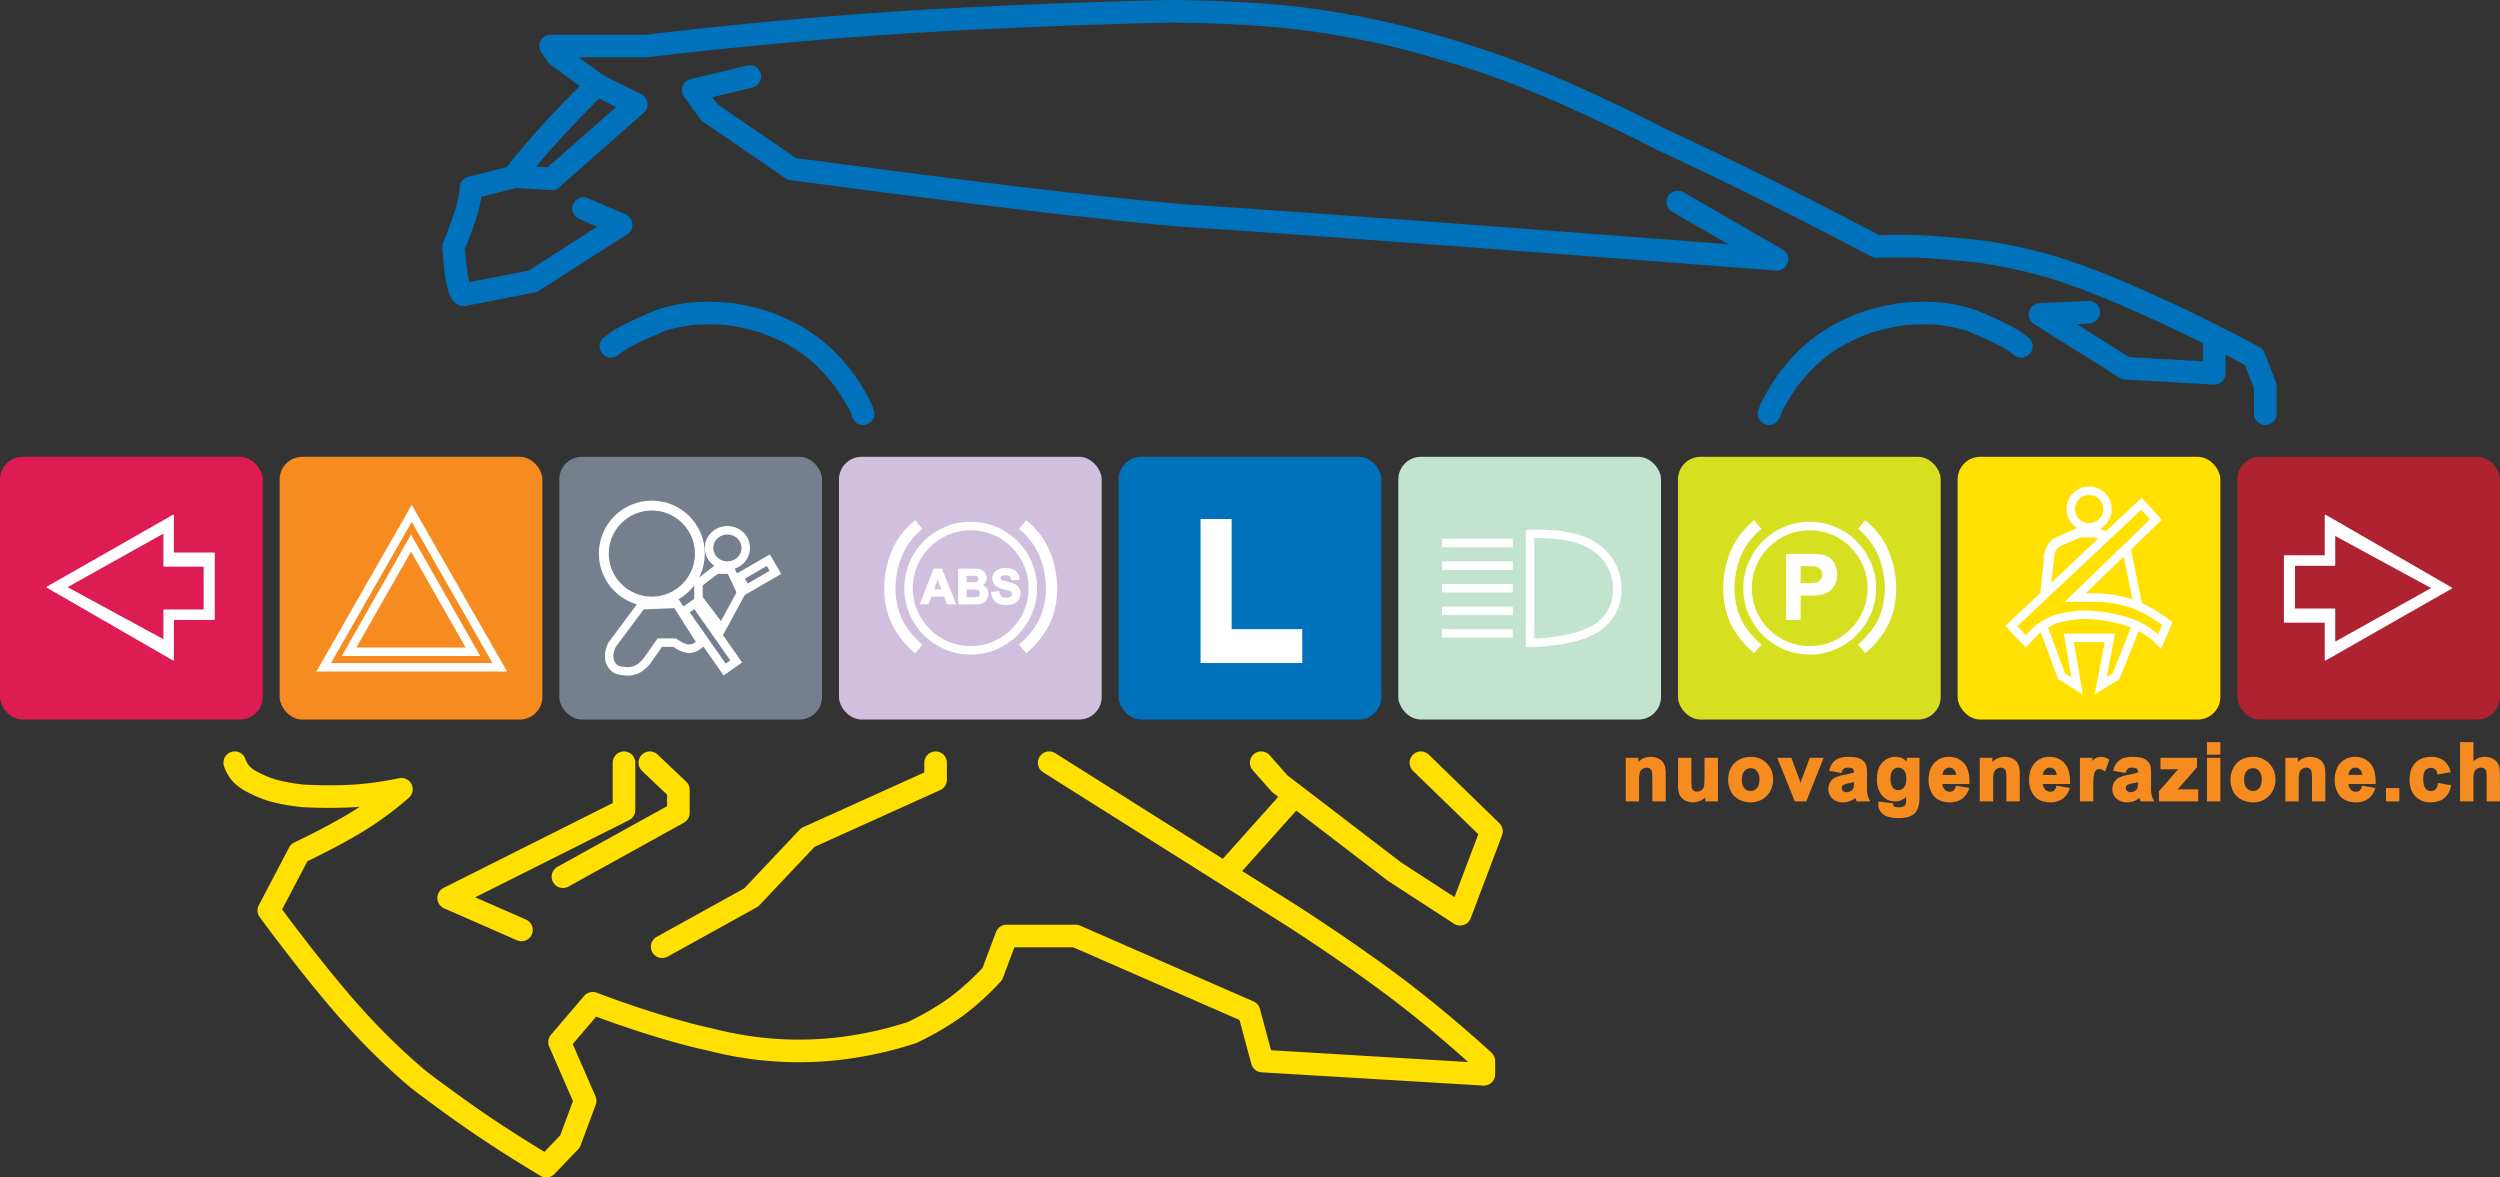
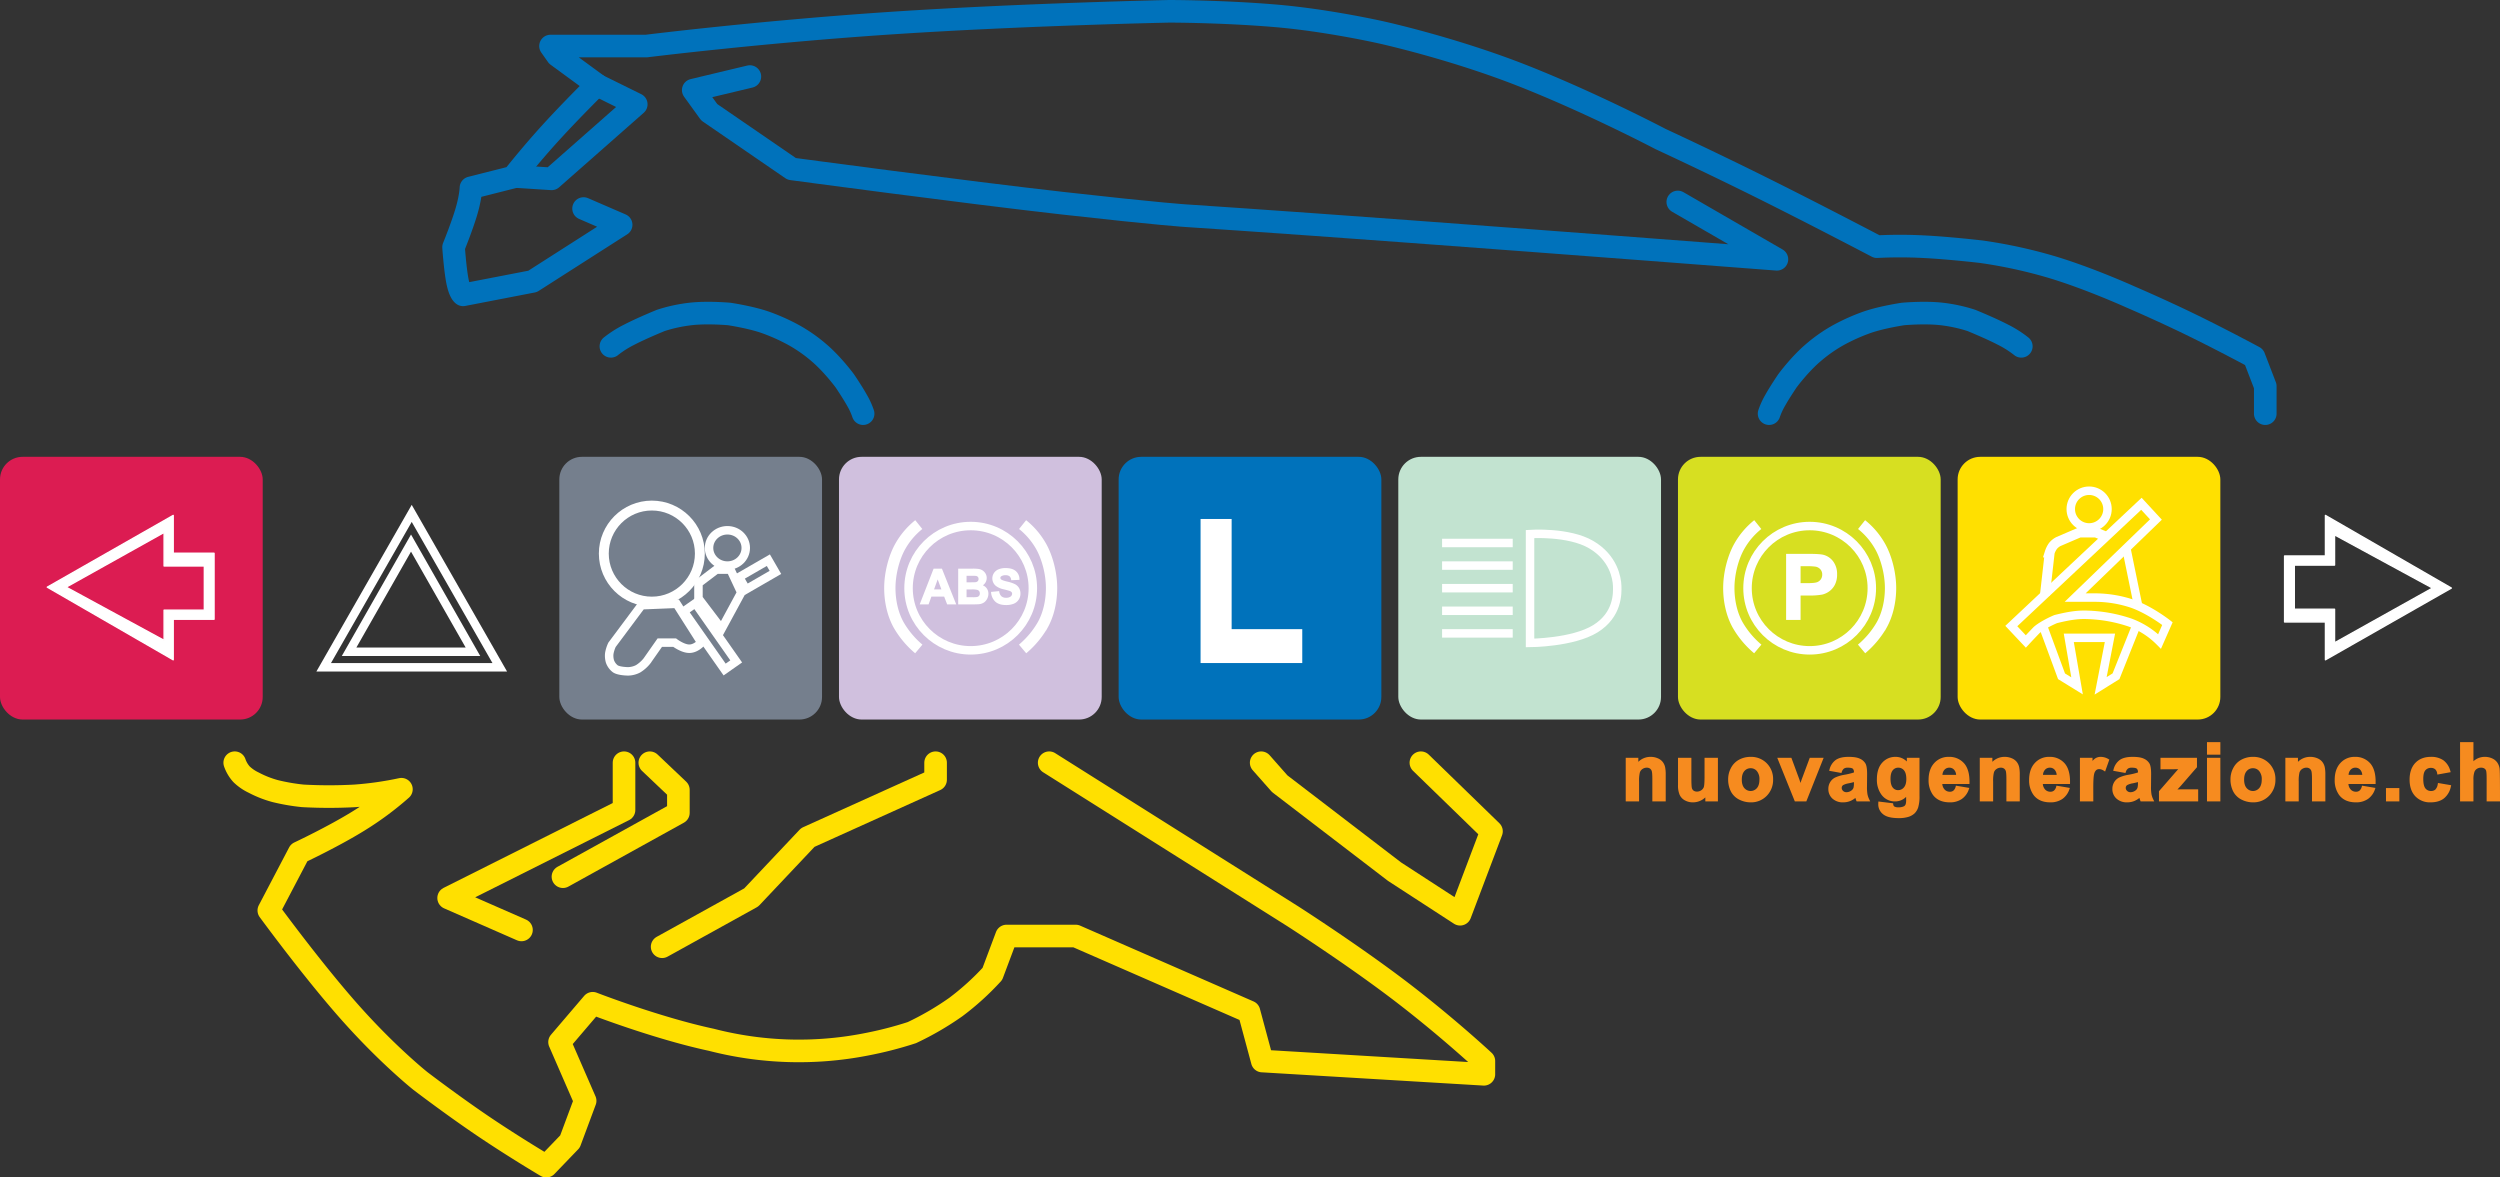
<svg xmlns="http://www.w3.org/2000/svg" width="1770" height="833.639" viewBox="0 0 1770 833.639">
  <rect x="0" y="0" width="1770" height="833.639" fill="#333333" stroke="none" />
  <g id="logo_scuolaguida" data-name="logo scuolaguida" transform="translate(-75 -148.565)">
    <g id="Raggruppa_23" data-name="Raggruppa 23" transform="translate(75 472)">
      <rect id="Rettangolo_79" data-name="Rettangolo 79" width="186" height="186" rx="16" fill="#dc1c52" />
      <path id="Sottrazione_4" data-name="Sottrazione 4" d="M89.12,102.188h0L0,50.772,89.12,0V26.779H118.04v46.7H89.12v28.707ZM82.693,12h0L13.282,50.772l69.411,37.7V67.054h28.492V35.777H82.693V12Z" transform="translate(33.5 41.5)" fill="#fff" stroke="#fff" stroke-linecap="round" stroke-linejoin="round" stroke-width="1" />
    </g>
    <g id="Raggruppa_24" data-name="Raggruppa 24" transform="translate(1659 472)">
-       <rect id="Rettangolo_87" data-name="Rettangolo 87" width="186" height="186" rx="16" fill="#af2230" />
      <path id="Sottrazione_5" data-name="Sottrazione 5" d="M89.12,102.188h0L0,50.772,89.12,0V26.779H118.04v46.7H89.12v28.707ZM82.693,12h0L13.282,50.772l69.411,37.7V67.054h28.492V35.777H82.693V12Z" transform="translate(151.54 143.688) rotate(180)" fill="#fff" stroke="#fff" stroke-linecap="round" stroke-linejoin="round" stroke-width="1" />
    </g>
    <g id="Raggruppa_25" data-name="Raggruppa 25" transform="translate(273 472)">
-       <rect id="Rettangolo_80" data-name="Rettangolo 80" width="186" height="186" rx="16" fill="#f68b1f" />
      <g id="Poligono_7" data-name="Poligono 7" transform="translate(26 34)" fill="none" stroke-linecap="round" stroke-linejoin="round">
        <path d="M67.5,0,135,118H0Z" stroke="none" />
        <path d="M 67.5 12.084 L 10.344 112 L 124.656 112 L 67.5 12.084 M 67.5 0 L 135 118 L 0 118 L 67.5 0 Z" stroke="none" fill="#fff" />
      </g>
      <g id="Poligono_8" data-name="Poligono 8" transform="translate(44 55)" fill="none" stroke-linecap="round" stroke-linejoin="round">
-         <path d="M49,0,98,86H0Z" stroke="none" />
+         <path d="M49,0,98,86Z" stroke="none" />
        <path d="M 49 12.12 L 10.324 80 L 87.676 80 L 49 12.12 M 49 0 L 98 86 L 0 86 L 49 0 Z" stroke="none" fill="#fff" />
      </g>
    </g>
    <g id="Raggruppa_26" data-name="Raggruppa 26" transform="translate(471 472)">
      <rect id="Rettangolo_81" data-name="Rettangolo 81" width="186" height="186" rx="16" fill="#757f8d" />
      <g id="Ellisse_37" data-name="Ellisse 37" transform="translate(28 31)" fill="none" stroke="#fff" stroke-width="7">
        <circle cx="37.5" cy="37.5" r="37.5" stroke="none" />
        <circle cx="37.5" cy="37.5" r="34" fill="none" />
      </g>
      <g id="Ellisse_38" data-name="Ellisse 38" transform="translate(103 49)" fill="none" stroke="#fff" stroke-width="6">
        <ellipse cx="16" cy="15.5" rx="16" ry="15.5" stroke="none" />
        <ellipse cx="16" cy="15.5" rx="13" ry="12.5" fill="none" />
      </g>
      <g id="Rettangolo_88" data-name="Rettangolo 88" transform="translate(149.093 69.072) rotate(60)" fill="none" stroke="#fff" stroke-width="6">
        <rect width="16" height="29.934" stroke="none" />
        <rect x="3" y="3" width="10" height="23.934" fill="none" />
      </g>
      <g id="Rettangolo_89" data-name="Rettangolo 89" transform="matrix(-0.819, 0.574, -0.574, -0.819, 129.407, 145.587)" fill="none" stroke="#fff" stroke-width="6">
        <rect width="16" height="56.314" stroke="none" />
        <rect x="3" y="3" width="10" height="50.314" fill="none" />
      </g>
      <path id="Tracciato_229" data-name="Tracciato 229" d="M591.858,2995.8l13.944-25.733-7.606-16.226H588.182l-12.676,9.634v10.775Z" transform="translate(-477 -2874)" fill="none" stroke="#fff" stroke-width="6" />
      <path id="Tracciato_230" data-name="Tracciato 230" d="M577.534,3005.561s-3.771,4.31-8.493,4.31-10.395-4.31-10.395-4.31H548.125l-9.039,12.9a24.54,24.54,0,0,1-6.308,5.61,16.009,16.009,0,0,1-7.146,1.814s-6.389-.04-9.01-1.814a11.464,11.464,0,0,1-3.773-5.2,14.443,14.443,0,0,1-.472-5.7,24.273,24.273,0,0,1,1.937-6.1l20.88-28,24.846-1.014Z" transform="translate(-477 -2874)" fill="none" stroke="#fff" stroke-width="6" />
    </g>
    <g id="Raggruppa_27" data-name="Raggruppa 27" transform="translate(669 472)">
      <rect id="Rettangolo_82" data-name="Rettangolo 82" width="186" height="186" rx="16" fill="#d0c0de" />
      <g id="Ellisse_39" data-name="Ellisse 39" transform="translate(46.252 46)" fill="none" stroke="#fff" stroke-width="6">
        <circle cx="47" cy="47" r="47" stroke="none" />
        <circle cx="47" cy="47" r="44" fill="none" />
      </g>
      <path id="Tracciato_231" data-name="Tracciato 231" d="M722.384,2921.457a53.219,53.219,0,0,0-12.953,15.145c-4.586,7.975-7.552,19.569-7.552,29.76,0,9.069,2,18.494,6.234,26.1a63.96,63.96,0,0,0,14.271,17.039" transform="translate(-665.88 -2873.481)" fill="none" stroke="#fff" stroke-width="8" />
      <path id="Tracciato_232" data-name="Tracciato 232" d="M701.88,2921.457a53.219,53.219,0,0,1,12.953,15.145c4.586,7.975,7.552,19.569,7.552,29.76,0,9.069-2,18.494-6.234,26.1a63.96,63.96,0,0,1-14.271,17.039" transform="translate(-571.88 -2873.481)" fill="none" stroke="#fff" stroke-width="8" />
      <path id="ABS" d="M60.987,31.932c-3.186,0-5.681-.759-7.415-2.255a9.8,9.8,0,0,1-3.125-6.537l-.06-.507,5.748-.559.081.454A5.385,5.385,0,0,0,57.8,25.772a4.84,4.84,0,0,0,3.236,1.009,5.032,5.032,0,0,0,3.257-.888,2.493,2.493,0,0,0,1.024-1.965,1.716,1.716,0,0,0-.39-1.149,3.611,3.611,0,0,0-1.552-.9c-.555-.192-1.864-.545-3.888-1.048a13.661,13.661,0,0,1-5.758-2.52,6.889,6.889,0,0,1-1.272-9.021,7.12,7.12,0,0,1,3.261-2.652,12.723,12.723,0,0,1,4.986-.887c3.164,0,5.6.717,7.226,2.131a7.6,7.6,0,0,1,2.6,5.723l.017.5-5.851.257-.073-.436a3.722,3.722,0,0,0-1.17-2.389,4.514,4.514,0,0,0-2.8-.714,5.166,5.166,0,0,0-3.06.784,1.273,1.273,0,0,0-.574,1.106,1.381,1.381,0,0,0,.552,1.095c.382.321,1.44.846,4.309,1.523a24.4,24.4,0,0,1,5.422,1.8,7.36,7.36,0,0,1,2.882,2.653,7.756,7.756,0,0,1,1.046,4.14,7.692,7.692,0,0,1-1.24,4.186A7.486,7.486,0,0,1,66.476,31,14.336,14.336,0,0,1,60.987,31.932ZM35.937,31.5H27.151V6.162H37.38a28.685,28.685,0,0,1,4.392.248A6.855,6.855,0,0,1,44.51,7.494a6.771,6.771,0,0,1,2.017,2.193,6.028,6.028,0,0,1,.816,3.1,6.271,6.271,0,0,1-2.723,5.18,6.526,6.526,0,0,1,2.62,2,6.376,6.376,0,0,1,1.3,3.973,7.762,7.762,0,0,1-.823,3.45,7.028,7.028,0,0,1-2.27,2.7,7.487,7.487,0,0,1-3.528,1.242c-.845.091-2.8.147-5.978.169Zm-10.17,0H19.339l-2.125-5.528H8.179L6.171,31.5H-.124L9.745,6.162h5.877Zm7.3-5.1h4.049a20.68,20.68,0,0,0,3.268-.139l.013,0a2.537,2.537,0,0,0,1.5-.812,2.49,2.49,0,0,0,.562-1.734,2.666,2.666,0,0,0-.442-1.574,2.494,2.494,0,0,0-1.289-.925,15.514,15.514,0,0,0-4.194-.321H33.065ZM10.054,20.871h5.208l-2.63-7.082Zm23.012-5.03h2.721c1.886,0,3.067-.027,3.51-.079a2.743,2.743,0,0,0,1.689-.729,2.073,2.073,0,0,0,.576-1.547,2.171,2.171,0,0,0-.5-1.5,2.354,2.354,0,0,0-1.537-.689c-.462-.052-1.856-.079-4.14-.079H33.065Z" transform="translate(57.252 73)" fill="#fff" />
    </g>
    <g id="Raggruppa_28" data-name="Raggruppa 28" transform="translate(867 472)">
      <rect id="Rettangolo_86" data-name="Rettangolo 86" width="186" height="186" rx="16" fill="#0072bb" />
      <path id="Unione_12" data-name="Unione 12" d="M0,102V0H22V78H72v24Z" transform="translate(58 44)" fill="#fff" />
    </g>
    <g id="Raggruppa_29" data-name="Raggruppa 29" transform="translate(1263 472)">
      <rect id="Rettangolo_84" data-name="Rettangolo 84" width="186" height="186" rx="16" fill="#d7df21" />
      <g id="Ellisse_40" data-name="Ellisse 40" transform="translate(46.252 46)" fill="none" stroke="#fff" stroke-width="6">
        <circle cx="47" cy="47" r="47" stroke="none" />
        <circle cx="47" cy="47" r="44" fill="none" />
      </g>
      <path id="Tracciato_233" data-name="Tracciato 233" d="M722.384,2921.457a53.219,53.219,0,0,0-12.953,15.145c-4.586,7.975-7.552,19.569-7.552,29.76,0,9.069,2,18.494,6.234,26.1a63.96,63.96,0,0,0,14.271,17.039" transform="translate(-665.88 -2873.481)" fill="none" stroke="#fff" stroke-width="8" />
      <path id="Tracciato_234" data-name="Tracciato 234" d="M701.88,2921.457a53.219,53.219,0,0,1,12.953,15.145c4.586,7.975,7.552,19.569,7.552,29.76,0,9.069-2,18.494-6.234,26.1a63.96,63.96,0,0,1-14.271,17.039" transform="translate(-571.88 -2873.481)" fill="none" stroke="#fff" stroke-width="8" />
      <path id="P" d="M29.563,58.5H19.313V11.688H34.656c5.722,0,9.362.23,11.13.7a12.552,12.552,0,0,1,6.861,4.662,14.768,14.768,0,0,1,2.76,9.227,15.5,15.5,0,0,1-1.59,7.329A13.113,13.113,0,0,1,49.77,38.3a13.964,13.964,0,0,1-4.976,2.25l-.009,0a53.517,53.517,0,0,1-9.691.666H29.563Zm0-26.062h4.562c3.566,0,5.966-.23,7.131-.685a5.61,5.61,0,0,0,2.659-2.066,5.7,5.7,0,0,0,.96-3.28,5.389,5.389,0,0,0-1.34-3.79A5.936,5.936,0,0,0,40.1,20.742a44.369,44.369,0,0,0-6.567-.3H29.563Z" transform="translate(57.252 57)" fill="#fff" />
    </g>
    <g id="Raggruppa_30" data-name="Raggruppa 30" transform="translate(1065 472)">
      <rect id="Rettangolo_85" data-name="Rettangolo 85" width="186" height="186" rx="16" fill="#c2e3d0" />
      <line id="Linea_32" data-name="Linea 32" x2="50" transform="translate(31 61)" fill="none" stroke="#fff" stroke-width="6" />
      <line id="Linea_35" data-name="Linea 35" x2="50" transform="translate(31 109)" fill="none" stroke="#fff" stroke-width="6" />
      <line id="Linea_36" data-name="Linea 36" x2="50" transform="translate(31 93)" fill="none" stroke="#fff" stroke-width="6" />
      <line id="Linea_33" data-name="Linea 33" x2="50" transform="translate(31 77)" fill="none" stroke="#fff" stroke-width="6" />
      <line id="Linea_34" data-name="Linea 34" x2="50" transform="translate(31 125)" fill="none" stroke="#fff" stroke-width="6" />
      <path id="Tracciato_235" data-name="Tracciato 235" d="M1161.771,2928.1v77.123s30.314-.161,46.274-10.069,15.639-25.065,15.425-30.421-2.464-19.763-18.424-29.135S1161.771,2928.1,1161.771,2928.1Z" transform="translate(-1068.5 -2873.447)" fill="none" stroke="#fff" stroke-width="6" />
    </g>
    <g id="Raggruppa_31" data-name="Raggruppa 31" transform="translate(1461 472)">
      <rect id="Rettangolo_83" data-name="Rettangolo 83" width="186" height="186" rx="16" fill="#ffe000" />
      <path id="Tracciato_236" data-name="Tracciato 236" d="M1602.872,3006.723l5.57-12.64s-11.836-9.319-24.422-13.925a83.628,83.628,0,0,0-25.922-4.5h-15l57.2-55.271-10.283-11.14L1497.9,2995.8l10.283,10.926s3.236-3.506,7.284-7.712c2.457-2.556,9.467-6.34,13.925-8.141,11.14-2.785,16.924-3.213,22.494-3a104.245,104.245,0,0,1,29.778,5.356A57.073,57.073,0,0,1,1602.872,3006.723Z" transform="translate(-1459.899 -2876)" fill="none" stroke="#fff" stroke-width="6" />
      <path id="Tracciato_237" data-name="Tracciato 237" d="M1520.821,2997.083l12.64,34.277,11,6.783-5.854-33.991h29.135l-6.6,33.991,10.886-6.783,13.711-34.277" transform="translate(-1459.899 -2876)" fill="none" stroke="#fff" stroke-width="6" />
      <path id="Tracciato_238" data-name="Tracciato 238" d="M1521.678,2973.946l3.42-30.237a16.4,16.4,0,0,1,2.365-4.683,12.453,12.453,0,0,1,3.751-3.023l14.886-6.4h11.783l6.213,2.571" transform="translate(-1459.899 -2876)" fill="none" stroke="#fff" stroke-width="7" />
      <line id="Linea_37" data-name="Linea 37" x2="8" y2="39" transform="translate(119.601 65.5)" fill="none" stroke="#fff" stroke-width="6" />
      <g id="Ellisse_41" data-name="Ellisse 41" transform="translate(77.101 21)" fill="none" stroke="#fff" stroke-width="6">
        <circle cx="16" cy="16" r="16" stroke="none" />
        <circle cx="16" cy="16" r="13" fill="none" />
      </g>
    </g>
  </g>
  <g id="fiesta_line" transform="translate(-172.504 -123.565)">
    <path id="Tracciato_388" data-name="Tracciato 388" d="M528.424,6341.625a74.563,74.563,0,0,1,13.2-8.349c8.821-4.579,22.085-9.965,22.085-9.965a107.282,107.282,0,0,1,21.008-4.579c12.052-1.414,27.472,0,27.472,0s15.015,2.222,25.586,5.925a139.619,139.619,0,0,1,19.392,8.618,106.6,106.6,0,0,1,18.314,12.659c9.965,8.417,18.584,20.2,18.584,20.2s5.387,7.945,8.619,13.736a52.085,52.085,0,0,1,4.309,9.426" transform="translate(76.596 -5972.867)" fill="none" stroke="#0072bb" stroke-linecap="round" stroke-linejoin="round" stroke-width="16" />
    <path id="Tracciato_389" data-name="Tracciato 389" d="M706.989,6341.625a74.563,74.563,0,0,0-13.2-8.349c-8.821-4.579-22.085-9.965-22.085-9.965a107.282,107.282,0,0,0-21.008-4.579c-12.052-1.414-27.472,0-27.472,0s-15.015,2.222-25.586,5.925a139.619,139.619,0,0,0-19.392,8.618,106.6,106.6,0,0,0-18.314,12.659c-9.965,8.417-18.584,20.2-18.584,20.2s-5.387,7.945-8.619,13.736a52.085,52.085,0,0,0-4.309,9.426" transform="translate(896.596 -5972.867)" fill="none" stroke="#0072bb" stroke-linecap="round" stroke-linejoin="round" stroke-width="16" />
    <path id="Tracciato_376" data-name="Tracciato 376" d="M3766.315,6386.43v-19.441l-7.935-20.63s-23.011-12.4-44.833-23.012-42.452-19.44-42.452-19.44-28.665-12.993-55.148-21.027a346.836,346.836,0,0,0-50.783-11.109s-22.813-2.678-41.262-3.571a324.007,324.007,0,0,0-32.533,0s-43.047-22.615-81.333-41.659-71.811-34.517-71.811-34.517-48.3-25.392-97.6-44.833-99.583-30.549-99.583-30.549-38.088-8.729-75.779-11.9-74.985-3.174-74.985-3.174-103.848,2.183-196.389,8.332-173.775,16.267-173.775,16.267h-67.844l4.761,6.745,28.169,20.631s-18.052,17.754-32.93,34.12S2525.689,6219,2525.689,6219l-29.756,7.538s-.1,6.15-3.174,16.664-9.125,25.392-9.125,25.392,1.091,15.771,2.777,24.2,3.967,9.522,3.967,9.522l49.2-9.522,62.686-40.071-26.582-11.506" transform="translate(-1990 -5970)" fill="none" stroke="#0072bb" stroke-linecap="round" stroke-linejoin="round" stroke-width="16" />
    <path id="Tracciato_377" data-name="Tracciato 377" d="M2528.466,6218.6l24.6,1.587,59.909-52.768-28.962-14.283" transform="translate(-1990 -5970)" fill="none" stroke="#0072bb" stroke-linecap="round" stroke-linejoin="round" stroke-width="16" />
-     <path id="Tracciato_378" data-name="Tracciato 378" d="M3730.211,6336.439v21.424l-62.686-3.571-60.7-38.087,34.517-1.587" transform="translate(-1990 -5970)" fill="none" stroke="#0072bb" stroke-linecap="round" stroke-linejoin="round" stroke-width="16" />
    <path id="Tracciato_379" data-name="Tracciato 379" d="M3350.372,6236.551l70.194,40.59s-153.738-11.823-258.188-19.528-159.614-11.292-159.614-11.292-17.857-1.005-87.59-8.85-192.132-24.333-192.132-24.333l-58.4-40.1-11.332-15.69,40.1-9.588" transform="translate(-1990 -5970)" fill="none" stroke="#0072bb" stroke-linecap="round" stroke-linejoin="round" stroke-width="16" />
  </g>
  <g id="ducati_line" transform="translate(-36.355 -107.184)">
    <path id="Tracciato_380" data-name="Tracciato 380" d="M2192.543,6617.189a23.8,23.8,0,0,0,4.825,8.18,32.1,32.1,0,0,0,8.585,5.9,73.325,73.325,0,0,0,15.219,6,141.1,141.1,0,0,0,19.647,3.385,338.064,338.064,0,0,0,36.877,0,238.282,238.282,0,0,0,32.855-4.693,219.763,219.763,0,0,1-30.172,22.367c-18.1,11.231-42.242,22.557-42.242,22.557l-21.456,40.9s30.843,42.242,57.663,72.415,49.617,48.276,49.617,48.276,22.019,16.84,44.313,31.927,44.864,28.418,44.864,28.418l16.762-17.433,10.728-28.832-18.1-41.571,23.468-27.49s44.975,17.488,84.032,25.87a247.48,247.48,0,0,0,108.953,3.357,264.964,264.964,0,0,0,32.975-8.441,206.727,206.727,0,0,0,31.115-18.11,187.034,187.034,0,0,0,25.877-23.461l10.057-26.82h48.947l122.7,53.64,9.387,34.866,156.9,9.387V6828.4s-27.155-25.311-61.016-50.958-74.426-51.629-74.426-51.629l-172.319-108.621" transform="translate(-1990 -5970)" fill="none" stroke="#ffe000" stroke-linecap="round" stroke-linejoin="round" stroke-width="16" />
    <path id="Tracciato_381" data-name="Tracciato 381" d="M2395.559,6735.576l-51.577-22.615,124.182-62.29V6617.19" transform="translate(-1990 -5970)" fill="none" stroke="#ffe000" stroke-linecap="round" stroke-linejoin="round" stroke-width="16" />
    <path id="Tracciato_382" data-name="Tracciato 382" d="M2424.919,6697.886l81.73-45.229v-16.267l-20.234-19.2" transform="translate(-1990 -5970)" fill="none" stroke="#ffe000" stroke-linecap="round" stroke-linejoin="round" stroke-width="16" />
    <path id="Tracciato_384" data-name="Tracciato 384" d="M2688.756,6617.19v12.059l-90.458,40.865-40.072,42.452-63.083,34.914" transform="translate(-1990 -5970)" fill="none" stroke="#ffe000" stroke-linecap="round" stroke-linejoin="round" stroke-width="16" />
    <path id="Tracciato_385" data-name="Tracciato 385" d="M2919.266,6617.19l13.093,14.836,81.333,62.29,46.419,30.152,22.218-58.718-49.99-48.56" transform="translate(-1990 -5970)" fill="none" stroke="#ffe000" stroke-linecap="round" stroke-linejoin="round" stroke-width="16" />
-     <path id="Tracciato_386" data-name="Tracciato 386" d="M2892.684,6694.316l47.61-53.165" transform="translate(-1988.016 -5970)" fill="none" stroke="#ffe000" stroke-linecap="round" stroke-linejoin="round" stroke-width="16" />
  </g>
  <path id="nuovagenerazione.ch_-_Contorno" data-name="nuovagenerazione.ch - Contorno" d="M272.065,59.388c-5.195,0-8.813-.895-11.063-2.736a8.836,8.836,0,0,1-3.422-7.112c0-.269.01-.6.029-.977l.047-.941,10.409,1.265.1.666a2.271,2.271,0,0,0,.661,1.525l.012.009a5.112,5.112,0,0,0,2.93.647,8.221,8.221,0,0,0,4.075-.78,2.858,2.858,0,0,0,1.167-1.507,10.646,10.646,0,0,0,.3-3.227V44.33a10.858,10.858,0,0,1-7.846,3.235,11.617,11.617,0,0,1-10.022-5.344,17.81,17.81,0,0,1-2.844-10.265c0-5.086,1.263-9.05,3.754-11.784a12.269,12.269,0,0,1,9.413-4.154A11.153,11.153,0,0,1,277.8,19.3V16.676h8.97V43.7a26.577,26.577,0,0,1-.9,7.986,10.454,10.454,0,0,1-2.616,4.365,11.469,11.469,0,0,1-4.436,2.475A22.543,22.543,0,0,1,272.065,59.388Zm6.584-9.323C278.226,51.156,278.926,49.32,278.649,50.065Zm369.973-1.842a14.237,14.237,0,0,1-10.83-4.308c-2.68-2.844-4.038-6.8-4.038-11.767,0-5.02,1.364-9,4.054-11.838s6.387-4.293,10.951-4.293a14.979,14.979,0,0,1,8.98,2.459,13.6,13.6,0,0,1,4.838,7.444l.274.937-9.433,1.7-.148-.876a4.7,4.7,0,0,0-1.444-2.906,4.378,4.378,0,0,0-2.957-.944,4.88,4.88,0,0,0-3.93,1.684c-1,1.156-1.5,3.2-1.5,6.079,0,3.233.52,5.511,1.545,6.77a4.842,4.842,0,0,0,4,1.816,4.313,4.313,0,0,0,3.009-1.025,6.743,6.743,0,0,0,1.7-3.8l.16-.847,9.334,1.59-.2.9a14.344,14.344,0,0,1-4.836,8.366C655.759,47.264,652.557,48.223,648.622,48.223Zm-52.884,0c-5.337,0-9.359-1.791-11.955-5.323a17.611,17.611,0,0,1-3.051-10.56c0-5.033,1.352-9.05,4.018-11.939a13.367,13.367,0,0,1,10.219-4.384,13.828,13.828,0,0,1,10.92,4.593c2.642,3.018,3.924,7.644,3.811,13.748l-.016.862h-19.24a6.47,6.47,0,0,0,1.573,3.858,4.949,4.949,0,0,0,3.8,1.628,3.836,3.836,0,0,0,2.5-.8,5.3,5.3,0,0,0,1.57-2.739l.216-.753,9.481,1.592-.345.984a13.512,13.512,0,0,1-5.007,6.865A14.656,14.656,0,0,1,595.738,48.223Zm-72.854,0a17.865,17.865,0,0,1-8.031-1.9,13.337,13.337,0,0,1-5.908-5.676,18.627,18.627,0,0,1-2-8.936,16.7,16.7,0,0,1,1.994-7.843,13.914,13.914,0,0,1,5.719-5.848,16.855,16.855,0,0,1,8.17-2,15.455,15.455,0,0,1,11.461,4.555,15.746,15.746,0,0,1,4.477,11.465,15.924,15.924,0,0,1-4.517,11.574A15.328,15.328,0,0,1,522.884,48.223Zm-89,0a10.813,10.813,0,0,1-7.693-2.68,9,9,0,0,1-2.868-6.811,9.187,9.187,0,0,1,1.308-4.86,8.606,8.606,0,0,1,3.673-3.3,26.4,26.4,0,0,1,6.348-1.869,49.2,49.2,0,0,0,6.777-1.632v-.167a3.216,3.216,0,0,0-.793-2.5c-.388-.335-1.322-.733-3.569-.733a4.713,4.713,0,0,0-2.7.65,4.831,4.831,0,0,0-1.542,2.412l-.248.706-8.68-1.566.259-.929a11.792,11.792,0,0,1,4.4-6.736c2.062-1.453,5.112-2.19,9.065-2.19,3.606,0,6.243.428,8.063,1.308a8.545,8.545,0,0,1,3.94,3.469c.765,1.4,1.137,3.792,1.137,7.321l-.082,9.006a30.585,30.585,0,0,0,.353,5.482,15.743,15.743,0,0,0,1.314,3.7l.614,1.262H443.33l-.219-.557c-.183-.466-.394-1.1-.642-1.929a14.214,14.214,0,0,1-3.436,2.113A13.028,13.028,0,0,1,433.888,48.223Zm-54.5,0c-5.337,0-9.359-1.791-11.955-5.323a17.612,17.612,0,0,1-3.051-10.56c0-5.033,1.352-9.05,4.018-11.939a13.367,13.367,0,0,1,10.219-4.384,13.827,13.827,0,0,1,10.92,4.593c2.642,3.018,3.924,7.644,3.811,13.748l-.016.862h-19.24a6.47,6.47,0,0,0,1.573,3.858,4.949,4.949,0,0,0,3.8,1.628,3.836,3.836,0,0,0,2.5-.8,5.3,5.3,0,0,0,1.57-2.739l.216-.753,9.482,1.592-.345.984a13.512,13.512,0,0,1-5.006,6.865A14.657,14.657,0,0,1,379.386,48.223Zm-71.181,0c-5.337,0-9.359-1.791-11.955-5.323A17.612,17.612,0,0,1,293.2,32.34c0-5.033,1.352-9.05,4.018-11.939a13.367,13.367,0,0,1,10.219-4.384,13.828,13.828,0,0,1,10.92,4.593c2.642,3.018,3.924,7.644,3.811,13.748l-.016.862h-19.24a6.473,6.473,0,0,0,1.573,3.858,4.95,4.95,0,0,0,3.8,1.628,3.836,3.836,0,0,0,2.5-.8,5.3,5.3,0,0,0,1.57-2.739l.216-.753,9.481,1.592-.345.984A13.512,13.512,0,0,1,316.7,45.86,14.657,14.657,0,0,1,308.2,48.223Zm-75.406,0a10.813,10.813,0,0,1-7.693-2.68,9,9,0,0,1-2.868-6.811,9.186,9.186,0,0,1,1.308-4.86,8.606,8.606,0,0,1,3.673-3.3,26.4,26.4,0,0,1,6.348-1.869,49.2,49.2,0,0,0,6.777-1.632v-.167a3.216,3.216,0,0,0-.793-2.5c-.388-.335-1.322-.733-3.569-.733a4.713,4.713,0,0,0-2.7.65,4.831,4.831,0,0,0-1.542,2.412l-.248.706-8.68-1.566.259-.929a11.793,11.793,0,0,1,4.4-6.736c2.062-1.453,5.112-2.19,9.065-2.19,3.606,0,6.243.428,8.063,1.308a8.546,8.546,0,0,1,3.94,3.469c.765,1.4,1.137,3.792,1.137,7.321l-.082,9.006a30.587,30.587,0,0,0,.353,5.482,15.743,15.743,0,0,0,1.314,3.7l.614,1.262h-9.628l-.219-.557c-.183-.466-.394-1.1-.642-1.929a14.214,14.214,0,0,1-3.436,2.113A13.028,13.028,0,0,1,232.8,48.223Zm-65.557,0a17.865,17.865,0,0,1-8.031-1.9,13.337,13.337,0,0,1-5.908-5.676,18.625,18.625,0,0,1-2-8.936,16.7,16.7,0,0,1,1.994-7.843,13.912,13.912,0,0,1,5.719-5.848,16.854,16.854,0,0,1,8.17-2,15.455,15.455,0,0,1,11.461,4.555,15.746,15.746,0,0,1,4.477,11.465,15.924,15.924,0,0,1-4.517,11.574A15.328,15.328,0,0,1,167.241,48.223Zm-40.885,0a11.615,11.615,0,0,1-5.692-1.4,8.5,8.5,0,0,1-3.751-4.031,16.825,16.825,0,0,1-1.119-6.8V16.676h9.464V30.941c0,4.97.21,6.7.387,7.273a3.222,3.222,0,0,0,1.223,1.74,3.935,3.935,0,0,0,2.34.644,5.162,5.162,0,0,0,3.039-.927,4.616,4.616,0,0,0,1.813-2.263c.239-.667.524-2.52.524-7.563V16.676h9.464V47.565h-8.915v-2.85a12.446,12.446,0,0,1-2.9,2.065A12.65,12.65,0,0,1,126.357,48.223Zm571.408-.658H688.3V31.3c0-3.854-.243-5.114-.388-5.522a2.934,2.934,0,0,0-1.2-1.521,4.155,4.155,0,0,0-2.3-.584,5.477,5.477,0,0,0-2.967.8,4.49,4.49,0,0,0-1.847,2.371,16.083,16.083,0,0,0-.644,5.249V47.565h-9.464V5.594h9.464V19.111a11.827,11.827,0,0,1,8.038-3.093,12.246,12.246,0,0,1,5.169,1.068,8.741,8.741,0,0,1,3.573,2.815,10.063,10.063,0,0,1,1.622,3.725C697.628,24.942,697.764,26.9,697.764,47.565Zm-71.263,0h-9.464V38.1H626.5Zm-52.39,0h-9.464V31.819c0-3.774-.241-5.242-.443-5.809a3.4,3.4,0,0,0-1.277-1.726,3.7,3.7,0,0,0-2.175-.612,5.276,5.276,0,0,0-3.1.942,4.633,4.633,0,0,0-1.845,2.457,24.642,24.642,0,0,0-.547,6.422V47.565H545.8V16.676h8.916v2.86a12.192,12.192,0,0,1,8.724-3.518,12.491,12.491,0,0,1,5.014.992A8.708,8.708,0,0,1,572,19.629a9.408,9.408,0,0,1,1.664,3.567,24.643,24.643,0,0,1,.448,5.385Zm-74.336,0h-9.464V16.676h9.464Zm-43.464,0V40.351l11.134-12.784q1.457-1.666,2.518-2.823-.656.016-1.406.025l-11.176.06V16.676h25.841v6.664l-11.37,13.106L469.4,39.1c.922-.048,1.537-.071,1.862-.071h12.811v8.531Zm-46.492,0h-9.464V16.676h8.916V18.93a8.591,8.591,0,0,1,1.957-1.843,6.972,6.972,0,0,1,3.8-1.07,10.693,10.693,0,0,1,5.524,1.578l.619.369-3,8.447-.933-.6a5.953,5.953,0,0,0-3.144-1.121,3.4,3.4,0,0,0-2.2.7,5.331,5.331,0,0,0-1.469,2.769c-.407,1.471-.613,4.678-.613,9.532Zm-52.061,0h-9.464V31.819c0-3.774-.241-5.242-.443-5.809a3.4,3.4,0,0,0-1.277-1.726,3.7,3.7,0,0,0-2.175-.612,5.276,5.276,0,0,0-3.1.942,4.632,4.632,0,0,0-1.845,2.457,24.644,24.644,0,0,0-.547,6.422V47.565h-9.464V16.676h8.915v2.86a12.192,12.192,0,0,1,8.723-3.518,12.491,12.491,0,0,1,5.014.992,8.708,8.708,0,0,1,3.545,2.619A9.407,9.407,0,0,1,357.31,23.2a24.648,24.648,0,0,1,.448,5.385Zm-151.121,0h-8.129L186.06,16.676h10l5.711,15.478.752,2.348c.247-.79.514-1.588.794-2.374l0-.012,5.754-15.44h9.831Zm-99.549,0H97.624V31.819c0-3.774-.241-5.242-.443-5.809A3.4,3.4,0,0,0,95.9,24.284a3.7,3.7,0,0,0-2.175-.612,5.276,5.276,0,0,0-3.1.942,4.633,4.633,0,0,0-1.845,2.457,24.644,24.644,0,0,0-.547,6.422V47.565H78.778V16.676h8.915v2.86a12.192,12.192,0,0,1,8.723-3.518,12.491,12.491,0,0,1,5.014.992,8.707,8.707,0,0,1,3.545,2.619A9.407,9.407,0,0,1,106.64,23.2a24.648,24.648,0,0,1,.448,5.385Zm326.83-11.62a2.334,2.334,0,0,0-1.127,1.991,2.912,2.912,0,0,0,.943,2.17,3.341,3.341,0,0,0,2.459.93,5.767,5.767,0,0,0,3.458-1.2,3.938,3.938,0,0,0,1.515-2.089l0-.011a13.917,13.917,0,0,0,.264-3.5v-.358c-.939.257-2.14.541-3.63.86A13.032,13.032,0,0,0,433.918,35.945Zm-201.089,0a2.334,2.334,0,0,0-1.127,1.991,2.912,2.912,0,0,0,.943,2.17,3.341,3.341,0,0,0,2.459.93,5.768,5.768,0,0,0,3.458-1.2,3.939,3.939,0,0,0,1.515-2.089l0-.011a13.919,13.919,0,0,0,.264-3.5v-.358c-.939.257-2.14.541-3.63.86A13.032,13.032,0,0,0,232.829,35.945ZM522.856,24.056a5.648,5.648,0,0,0-4.42,2.011c-1.217,1.363-1.834,3.4-1.834,6.054s.617,4.691,1.834,6.054a5.848,5.848,0,0,0,8.825,0c1.21-1.364,1.823-3.42,1.823-6.111a8.818,8.818,0,0,0-1.823-6A5.607,5.607,0,0,0,522.856,24.056Zm-355.642,0a5.648,5.648,0,0,0-4.42,2.011c-1.217,1.363-1.834,3.4-1.834,6.054s.617,4.691,1.834,6.054a5.848,5.848,0,0,0,8.825,0c1.209-1.364,1.823-3.42,1.823-6.111a8.818,8.818,0,0,0-1.823-6A5.607,5.607,0,0,0,167.214,24.056Zm104.522-.384a4.812,4.812,0,0,0-3.893,1.838c-1.057,1.267-1.593,3.288-1.593,6.008,0,2.865.536,4.96,1.593,6.227a4.678,4.678,0,0,0,3.756,1.838,5.24,5.24,0,0,0,4.115-1.911c1.147-1.3,1.728-3.306,1.728-5.962,0-2.789-.557-4.859-1.656-6.152A5.046,5.046,0,0,0,271.736,23.672Zm318.82,5.075h9.68a6.008,6.008,0,0,0-1.433-3.608,4.422,4.422,0,0,0-3.367-1.467,4.474,4.474,0,0,0-3.516,1.546A5.84,5.84,0,0,0,590.556,28.747Zm-216.353,0h9.68a6.008,6.008,0,0,0-1.433-3.608,4.422,4.422,0,0,0-3.367-1.467,4.475,4.475,0,0,0-3.516,1.546A5.84,5.84,0,0,0,374.2,28.747Zm-71.181,0H312.7a6.008,6.008,0,0,0-1.433-3.608,4.422,4.422,0,0,0-3.367-1.467,4.474,4.474,0,0,0-3.516,1.546A5.84,5.84,0,0,0,303.022,28.747ZM499.775,14.482h-9.464V5.594h9.464Z" transform="translate(1072.236 519.841)" fill="#f68b1f" />
</svg>